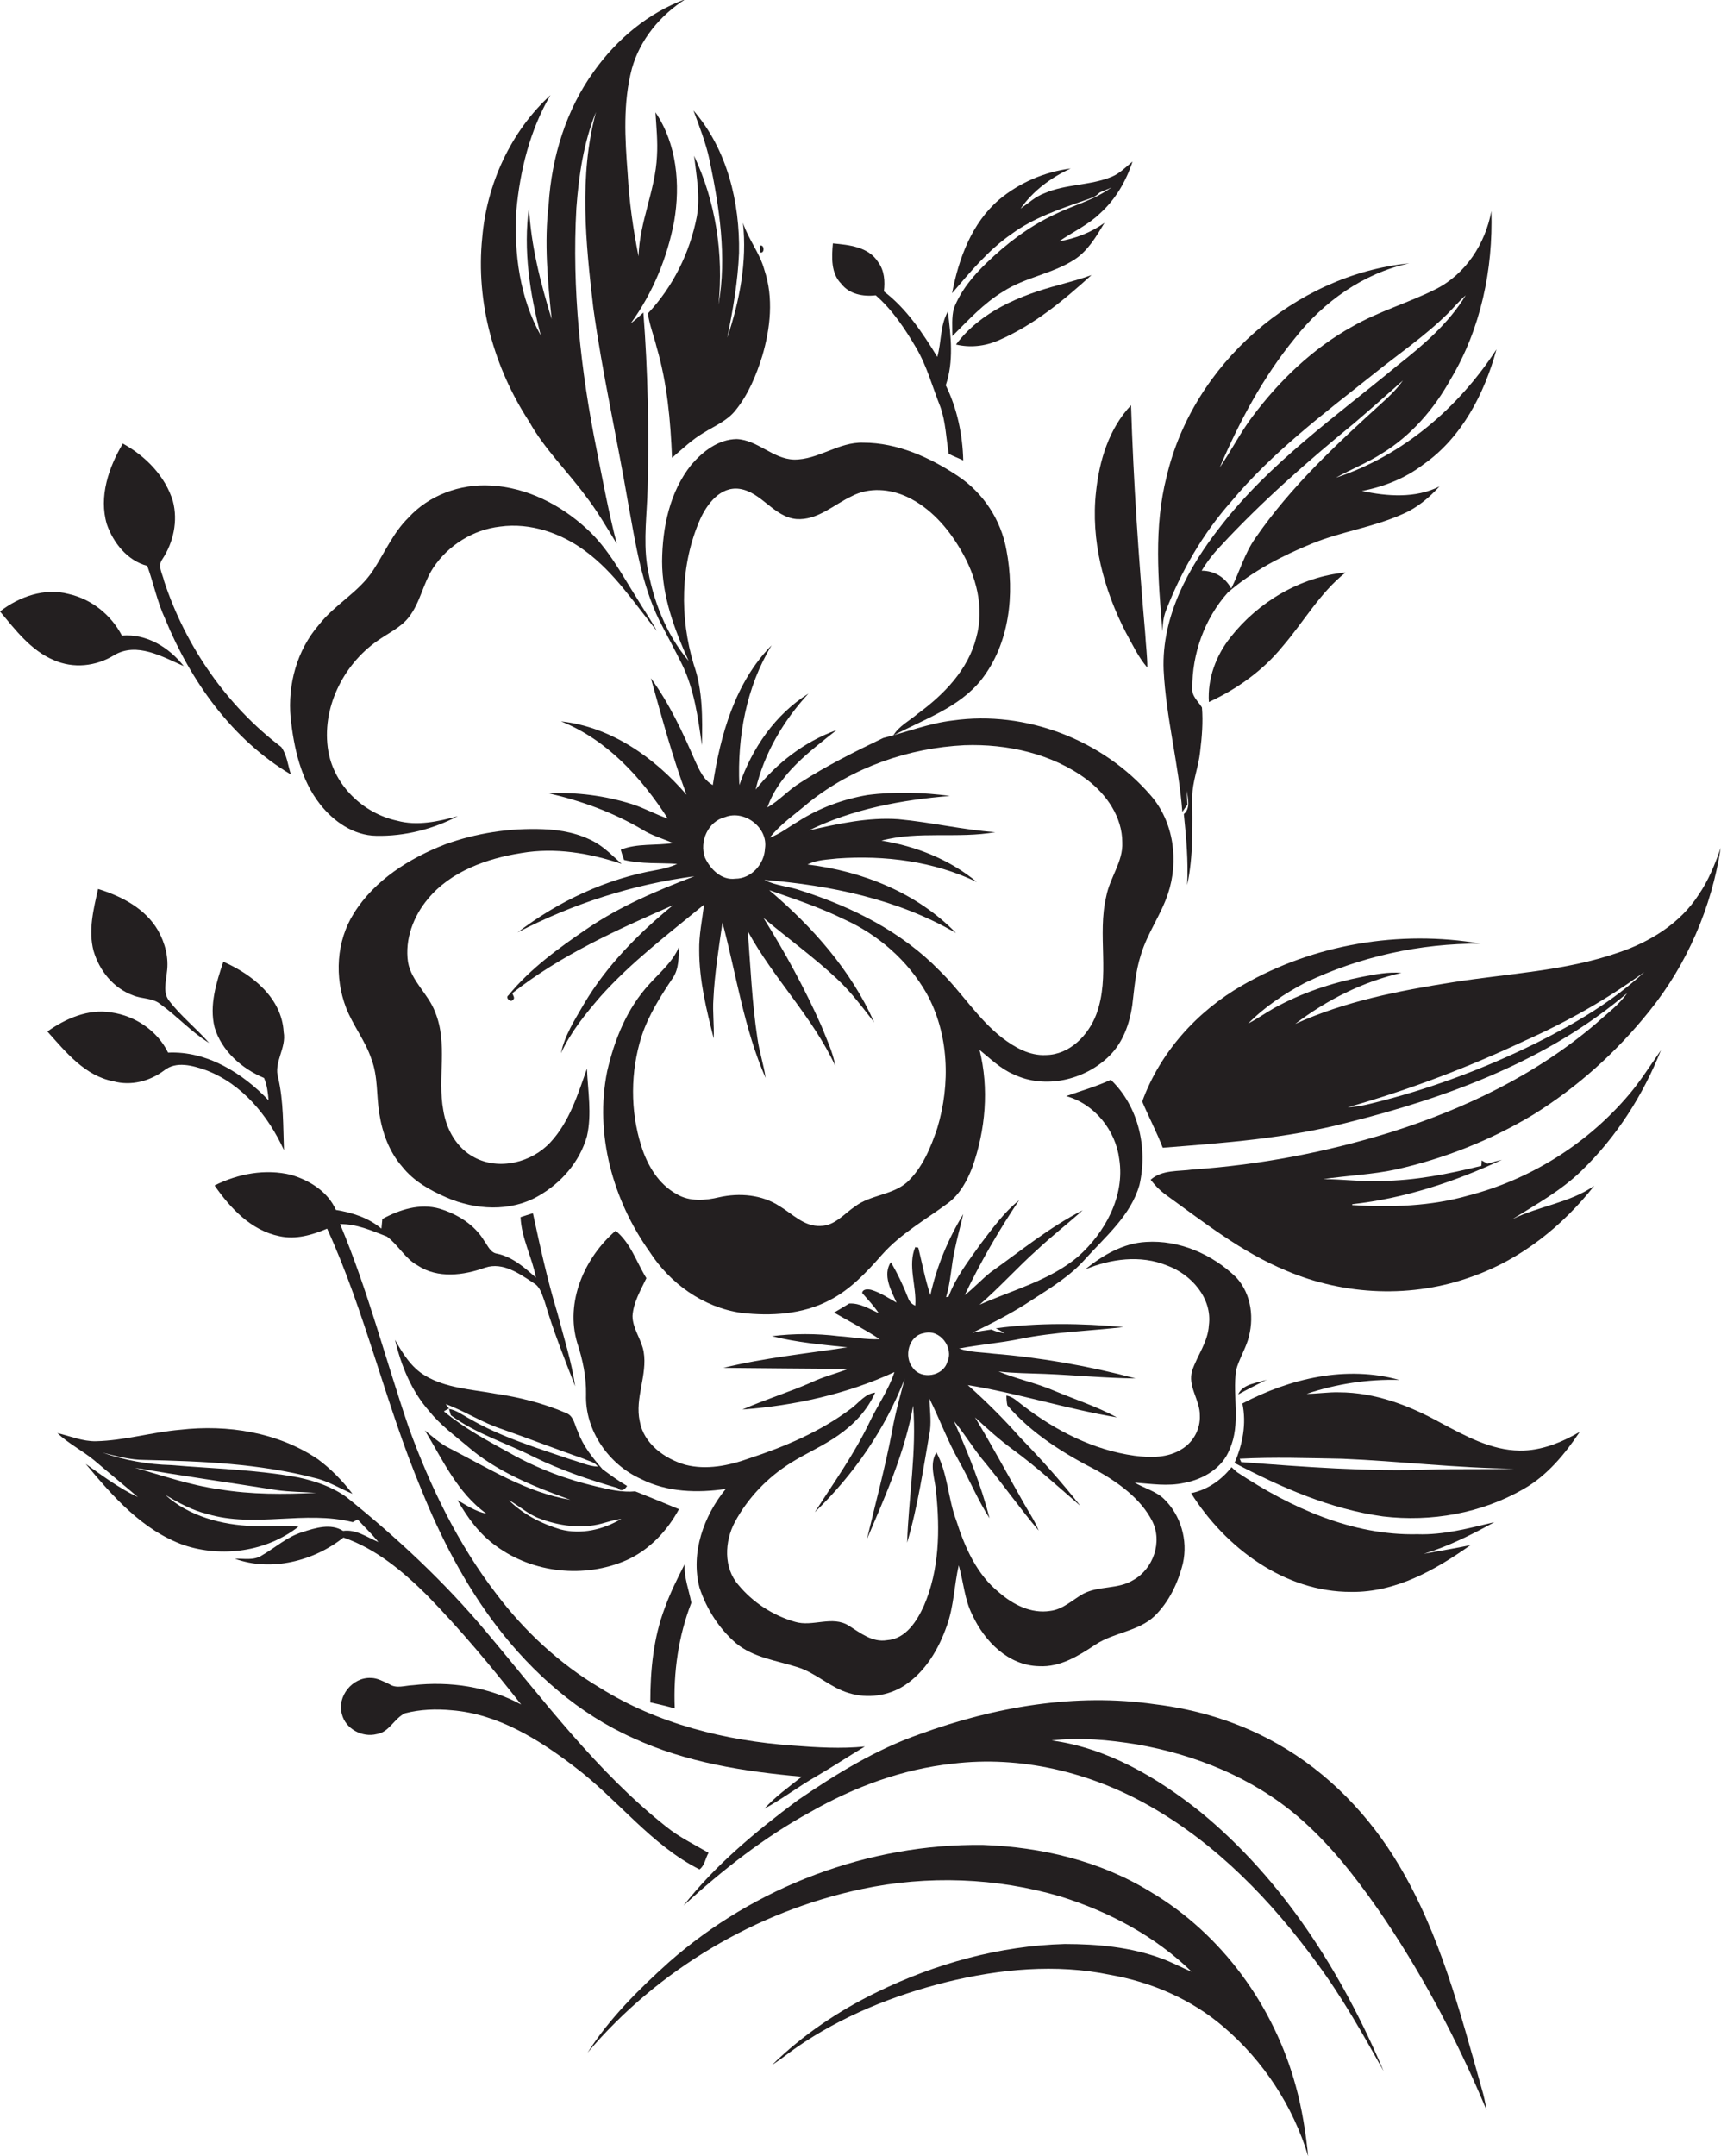
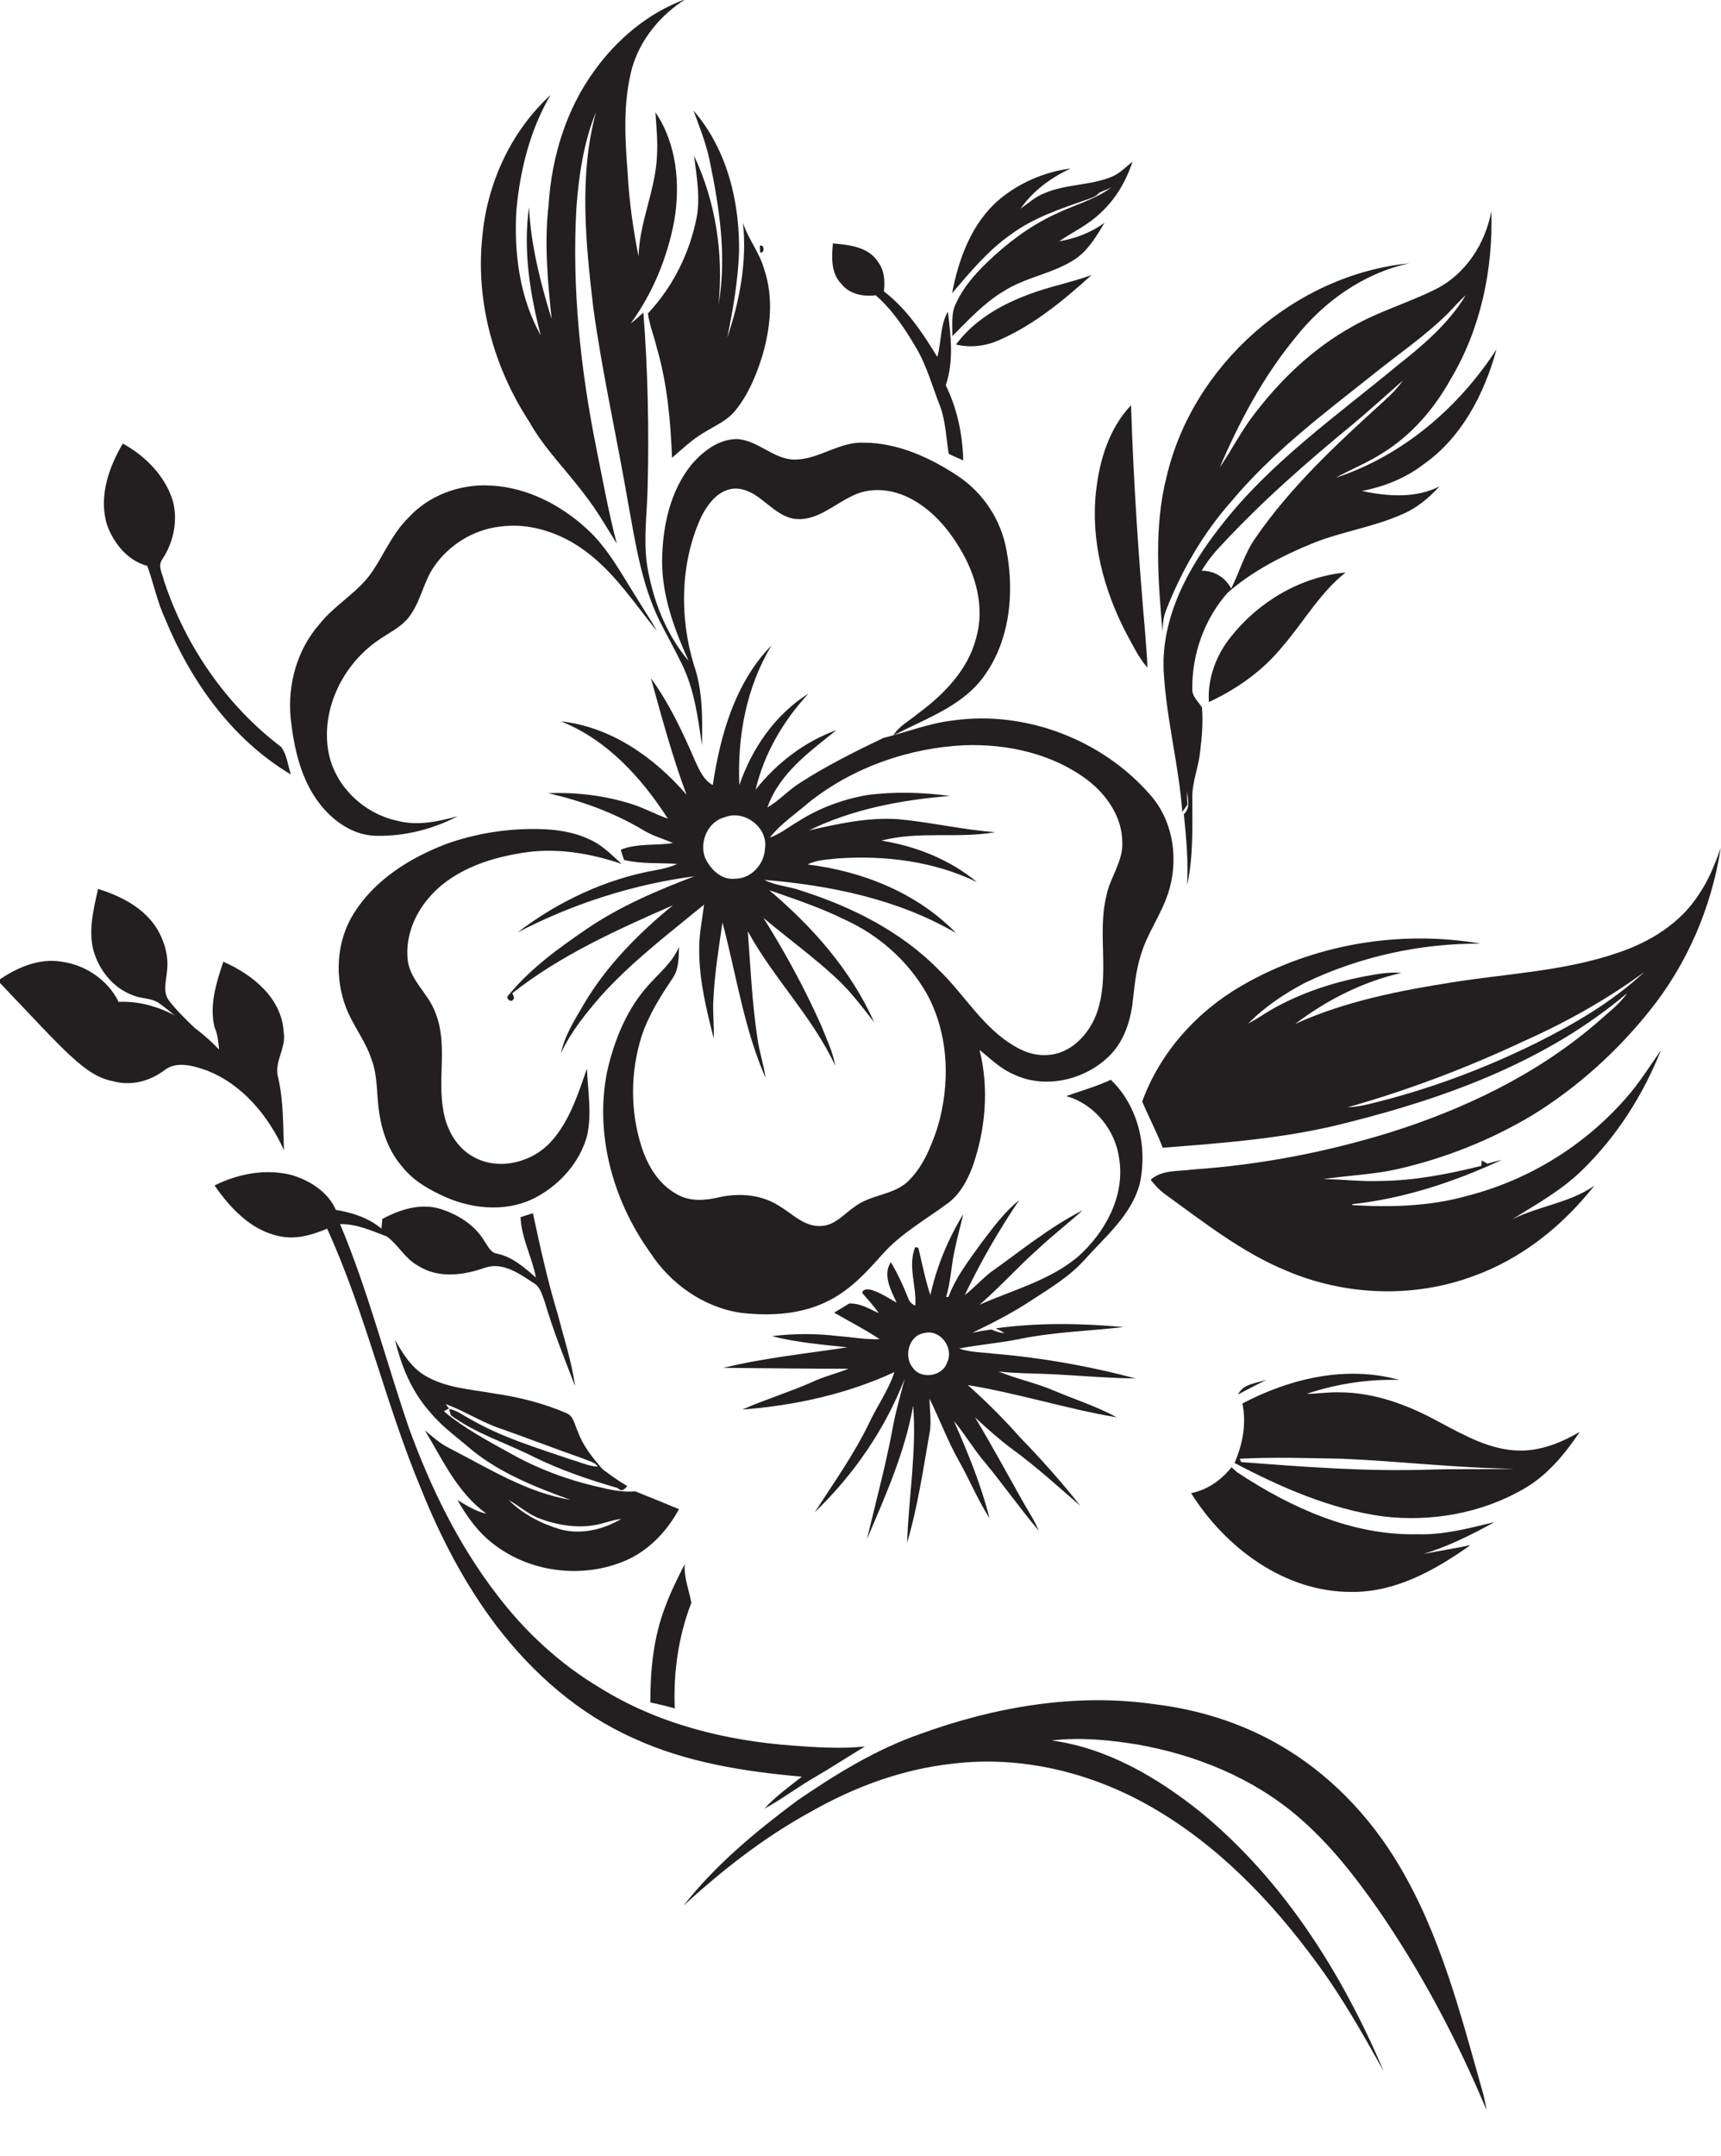
<svg xmlns="http://www.w3.org/2000/svg" version="1.1" id="Layer_1" x="0px" y="0px" viewBox="0 0 570.3 714.1" style="enable-background:new 0 0 570.3 714.1;" xml:space="preserve">
  <style type="text/css">
	.st0{fill:#231F20;}
</style>
  <g>
    <path class="st0" d="M193.8,163.9c4,5.1,7.2,10.7,10.6,16.2c-2.7-10.3-4.6-20.8-6.7-31.2c-5.3-26.3-8.2-53.2-6.7-80   c0.8-10.8,2.4-21.7,6.5-31.8c-5.7,21.1-3.4,43.3-0.9,64.8c3,21.8,7.9,43.3,11.6,65c2.4,13.1,4.4,26.5,10.3,38.6   c2.5,4.9,5.1,9.6,7.5,14.5c4.1,8.4,5.3,17.7,6.6,26.8c0.2-9,0.3-18.2-2.7-26.7c-4.7-15.6-4.5-33.1,2.1-48.1   c2.3-5.1,6.7-11,13.1-10.1c7.3,1.1,11.3,9.3,18.8,10c7,0.5,12.4-4.8,18.4-7.6c5.7-3,12.7-2.4,18.4,0.3c7.6,3.6,13.4,10.2,17.6,17.4   c5.2,8.7,8,19.2,5.2,29.2c-2.7,10.6-10.7,18.8-19.3,25.1c-2.8,2.4-6.3,4.1-8.2,7.3c10.1-5.4,21.8-9.2,29.2-18.5   c9.4-12,11.1-28.4,8.3-43c-1.8-9.9-7.6-18.8-16-24.4c-9.3-6.2-20.1-11.1-31.4-11.1c-8.2-0.3-14.9,5.7-23,5.6c-7-0.2-12-6.5-19-6.8   c-6.1,0.1-11.2,4.1-15,8.5c-7.2,9-9.6,20.8-9.7,32c0,11.6,4.1,22.6,8.8,33c-7.6-9-11.9-20.3-13.8-31.9c-1.2-8.4,0-16.8,0.2-25.2   c0.5-19.4,0.1-38.9-1.4-58.3c-1.4,1.3-2.7,2.5-4.2,3.6c7.3-10,12.1-21.7,14.4-33.8c2.1-12.2,0.9-25.6-6.2-36.1   c0.3,4.8,0.8,9.7,0.5,14.5c-0.5,11.3-5.8,21.8-6.1,33.2c-1.8-9-3.1-18.2-3.6-27.4c-0.9-11.6-1.6-23.4,1.4-34.8   c2.7-9.6,9.4-17.7,17.8-23c-12.3,4.5-22.7,13.2-30.3,23.8c-9.3,12.8-14.1,28.5-15.1,44.3c-1.5,12.6-0.3,25.3,1,37.9   c-3.7-12.1-6.9-24.5-7.5-37.1c-2,14.2,0.3,28.7,3.9,42.5c-7-12.5-8.9-27.2-8.1-41.3c1.2-13.3,4.5-26.7,11.3-38.3   c-13.2,12.1-21.1,29.5-22.6,47.2c-2.2,21.4,3.9,43.1,15.6,61C180.3,148.5,187.7,155.7,193.8,163.9z" />
    <path class="st0" d="M238.1,100.9c1.7-16.8-0.9-34-8.1-49.3c0.8,6.7,2.1,13.5,0.9,20.2c-2.3,11.9-7.9,23.2-16.2,32   c0.5,3.8,2,7.4,2.9,11.2c3.5,11.9,4.6,24.3,5.1,36.6c3.4-2.9,6.6-6,10.5-8.3c3.7-2.3,7.9-4,10.6-7.5c4.2-5.2,6.8-11.5,8.8-17.9   c2.7-9.2,3.8-19.3,0.7-28.5c-1.5-5.6-5.3-10.1-7.1-15.6c1.4,12.8-1.1,25.9-5.2,38c1.9-9.2,3.5-18.6,3.9-28   c0.3-16.8-3.9-34.3-15.1-47.2c2,5.4,4.1,10.7,5.3,16.3C238.4,68.7,240.9,85,238.1,100.9z" />
    <path class="st0" d="M327,87c-4.5,4.3-8.6,9.2-10.9,15.1c-0.8,3-0.5,6.2-0.5,9.2c5.3-5.3,10.4-10.9,16.9-14.8   c7.3-4.7,16.2-5.8,23.5-10.5c4.5-2.9,7.3-7.7,10-12.2c-4.4,3.2-9.6,5.2-15,6.1c4.5-3.1,9.6-5.4,13.6-9.3   c5.1-4.6,8.6-10.7,10.7-17.1c-2.2,1.8-4.2,3.9-6.8,5c-7.2,3-15.3,2.4-22.4,5.5c-3,1.1-5.3,3.3-7.9,5.1c4.1-5.9,10.1-10.3,16.6-13.3   c-8.6,1.1-17,4.7-23.7,10.3c-9.1,7.8-13.4,19.5-15.6,31c6-7,12-14.3,19.7-19.6c7.2-5.3,15.8-8.2,24.1-11.1c1.6-0.6,3.5-1,4.7-2.3   l0.5-0.4c0.4-0.2,1.3-0.5,1.7-0.7c0.6-0.2,1.7-0.7,2.2-1c-5.8,4.3-12.9,6-19.3,9.2C340.9,75.1,333.5,80.7,327,87z" />
    <path class="st0" d="M386.3,202.4c5.1-13.2,12.3-25.7,21.7-36.3c13.5-16.2,30.5-29,46.9-42c8.3-6.7,17.2-12.7,24.8-20.2   c2-2,3.8-4.2,6-6.1c-5.7,9.4-14.2,16.6-22.7,23.3c-20.3,16.8-42.3,32.2-58.6,53.3c-10.6,13.5-19.5,29.8-18.8,47.5   c0.8,15.8,5,31.2,6.2,47c0.5-0.8,1.1-1.6,1.7-2.4c-0.1-1.5-0.2-3.1-0.2-4.6c0.3,2.5,1.3,5.8-1,7.7c0.8,7.8,1.5,15.6,1.1,23.5   c2.1-9.6,1.7-19.5,1.7-29.2c0-5.1,2.1-9.9,2.6-15c0.6-4.8,1-9.8,0.6-14.6c-1.2-2-3.4-3.7-3.2-6.3c-0.1-11.5,4.1-23.2,11.8-31.8   c8.2-7.1,17.9-12.1,27.9-16.2c9.8-4,20.4-5.4,30.1-9.8c4.7-2,8.7-5.4,12.1-9.1c-7.9,4-17.3,3.3-25.7,1.5c7.3-1.4,14.4-4.2,20.4-8.8   c12.7-8.9,20.2-23.4,24.2-38.1c-12.6,19.4-31.1,35.2-53.2,42.5c5-2.8,10.4-4.9,15.2-8c9.7-5.9,17.3-14.7,22.8-24.6   c10-16.7,14.1-36.4,13.5-55.7c-2,10.8-8.5,20.9-18.5,25.9c-9,4.5-18.8,7.3-27.5,12.3C435,115.4,424,126,415,138   c-4,5.3-7,11.3-10.8,16.8c6.5-15.2,14.4-30,24.9-42.8c9.5-12.1,22.7-21.5,37.9-24.8c-37.9,3.8-71.7,33.5-80.4,70.6   c-4.3,16.8-2.8,34.3-1.4,51.3C385.3,206.8,385.5,204.5,386.3,202.4z M458.1,133.3c-15.2,13.8-30.4,27.9-42.1,44.9   c-3.6,5.1-5.2,11.1-8,16.7c-2-3.7-5.6-5.9-9.8-5.9c1.8-3,3.9-5.7,6.3-8.2c13.6-14.7,28.8-28,44.3-40.7c5.4-4.6,10.8-9.4,16.1-14.1   C463,128.7,460.6,131.1,458.1,133.3z" />
    <path class="st0" d="M290.2,97.8c5.6,4.9,9.7,11.1,13.4,17.4c3.6,6.1,5.4,13,8,19.5c1.8,5,1.9,10.4,2.8,15.6   c1.5,0.8,3.2,1.4,4.8,2.2c-0.2-8.5-2-17.2-5.8-24.9c2.7-7.9,1.7-16.3,0.7-24.4c-2.6,4.5-2.1,10.1-3.5,15c-4.9-8-10.2-16-17.7-21.7   c0.4-3.3,0.2-6.9-1.9-9.7c-3.2-5.1-9.7-5.7-15-6.2c-0.4,4.6-0.7,9.9,2.8,13.4C281.4,97.4,286,98.3,290.2,97.8z" />
    <path class="st0" d="M316.8,114.1c4.6,1.1,9.5,0.6,13.9-1.3c11.7-5,21.6-13.2,31-21.7c-3.6,1.3-7.3,2.3-10.9,3.3   C338,97.8,324.9,103.2,316.8,114.1z" />
    <path class="st0" d="M363.2,162.8c-1.8,16.1,2.5,32.4,9.9,46.7c2.2,4,4.1,8.1,7.1,11.6c0-3.8-0.5-7.5-0.7-11.2   c-2.2-25.2-3.9-50.4-4.7-75.7C367.5,141.9,364.3,152.5,363.2,162.8z" />
    <path class="st0" d="M48.8,187.4c2.1,5.8,3.3,11.9,5.9,17.5c8.5,20.7,22.2,40,41.7,51.6c-1-3-1.3-6.5-3.2-9.1   c-18.1-13.7-31.7-33.4-38.8-54.9c-0.5-2.4-2.3-5-0.6-7.3c3.7-5.6,5.2-12.7,3.5-19.2c-2.5-8.3-9.1-15-16.6-19.1   c-4.7,7.9-8,17.6-5.3,26.7C37.5,179.7,42.2,185.7,48.8,187.4z" />
    <path class="st0" d="M106.1,266.4c4.5,5.7,11.1,10.3,18.6,10.4c9.4,0.2,18.8-2.2,27-6.5c-6.5,1.8-13.5,3.3-20.1,1.5   c-11.2-2.4-20.8-11.6-22.8-23c-2.4-14,4.8-28.6,16.3-36.6c3.5-2.5,7.6-4.3,10.3-7.7c3.9-4.9,4.8-11.4,8.2-16.5   c4.9-7.4,13.2-12.6,22.1-13.6c10.1-1.4,20.4,2.2,28.4,8.2c9.6,7.1,16.2,17.3,23.6,26.4c-2-3.7-4.4-7.1-6.6-10.8   c-5.1-8-9.6-16.7-16.7-23.1c-8.7-8-19.9-13.7-31.8-14.3c-10.1-0.6-20.5,3.2-27.3,10.7c-5,4.9-7.8,11.5-11.6,17.3   c-4.7,7.3-12.7,11.3-18,18.1c-7.3,8.4-10.4,19.8-9.4,30.8C97.4,247.8,99.7,258.3,106.1,266.4z" />
    <path class="st0" d="M407.8,211c-4.8,6-7.7,13.7-7.2,21.5c9.3-4.3,17.9-10.4,24.4-18.4c7-8.1,12.4-17.8,20.9-24.5   C431,191,417,199.3,407.8,211z" />
-     <path class="st0" d="M37.8,217c7.5-4.5,16,0.5,23.1,3.6c-4.9-6.2-12.3-10.8-20.5-10.1c-3.6-6.9-10.1-12.1-17.7-13.8   c-7.9-2.1-16.4,0.9-22.7,5.8c5.1,6.1,10.2,12.9,17.8,16.1C24.3,221.5,31.8,220.7,37.8,217z" />
    <path class="st0" d="M315.8,238.6c-7.9,0.9-15.4,3.9-23.1,5.8c-9.4,4.5-18.8,9.2-27.5,14.8c-3.9,2.4-6.9,5.9-10.9,8.2   c3.9-11.2,14-18.5,22.9-25.6c-10.6,3.8-19.8,10.9-26.8,19.7c2.8-12,9.2-22.8,17.5-31.8c-11,6.9-18.7,18.1-22.9,30.3   c-0.7-16,2.3-32.5,10.7-46.3c-12.1,12.3-17,29.7-19.5,46.3c-3.1-1.7-4.5-5.1-5.9-8.1c-4.1-9.5-8.5-18.9-14.6-27.3   c3.6,13,7.1,26,11.8,38.6c-10.6-12.3-25-22.5-41.6-24.3c15.3,6.1,26.7,18.7,35.4,32.2c-4.1-1.4-7.8-3.5-11.9-4.8   c-8.9-2.8-18.3-4-27.7-3.6c10.9,2.5,21.4,6.3,31.1,12c3.1,2,6.8,3,10.2,4.5c-5.7,0.9-11.8,0-17.3,2.2c0.3,1.1,0.7,2.3,1.1,3.4   c5.8,1.4,11.7,0.9,17.6,1.3c-2.1,1-4.4,1.6-6.7,2c-16.8,2.9-32.7,10.4-46.2,20.7c18.3-9.5,38.2-15.9,58.6-18.6   c-12.3,4.7-24.6,9.9-35.6,17.4c-9.4,6.4-18.8,13.2-26,22c-1.2,0.8,0.7,2.6,1.5,1.5c0.8-0.6-0.1-1.5-0.2-2.2   c16-12.6,34.7-21,53.2-29.1c-11.4,9.3-22,20-29.5,32.7c-3,5.2-6.4,10.4-7.6,16.3c3.2-7,8.1-13,13.1-18.8   c10.2-11.4,22.5-20.7,34.3-30.4c-0.6,5-1.7,10-1.6,15.2c0,9.9,2.4,19.6,4.8,29.1c0.2-4.4-0.4-8.7-0.1-13c0.4-8.5,1.8-17,3-25.4   c4.6,17.2,7.1,35.1,14.3,51.5c-0.6-4.4-2.1-8.7-2.7-13.1c-1.8-11.8-2.3-23.7-3.2-35.5c8.5,15.6,21.5,28.4,29,44.6   c-0.8-4.6-2.9-8.9-4.6-13.2c-5.5-12.4-12-24.3-19.2-35.8c8.1,6.8,16.7,13,24.4,20.2c4.6,4.3,8.4,9.4,12.3,14.4   c-7.7-17.3-20.5-31.7-34.8-43.8c8.3,2.9,16.8,5.7,24.7,9.6c11.4,5.1,21.2,13.7,27.4,24.5c7.5,13.5,8,30.1,3.6,44.7   c-2.2,6.5-4.9,13.2-10.1,18c-4.9,4.2-12,4.1-17.1,7.9c-3.6,2.4-6.8,6.5-11.5,6.5c-5.4,0.3-9.3-4-13.5-6.5c-5.9-3.9-13.4-4.5-20.1-3   c-4.6,1.1-9.8,1.5-14-1c-6.1-3.3-9.8-9.6-11.8-16c-3.7-11.7-3.6-24.6,0.1-36.3c2.3-7,6.3-13.3,10.4-19.4c2-3,1.9-6.8,2-10.2   c-2.1,5-6.3,8.4-9.8,12.3c-7.4,8-11.6,18.4-14,28.9c-4.2,20.8,1.9,42.7,14.1,59.8C222,425,233,433,245.7,434.8   c9.8,1.1,20.2,0.5,29-4.1c7-3.5,12.5-9.4,17.6-15.2c6.2-7,14.5-11.6,21.9-17.1c3.9-2.9,6.3-7.4,8-11.8c4.4-12.4,5.6-26.1,2.4-38.9   c3.6,2.9,7,6.3,11.3,8.1c10.4,5,23.6,1.9,31.7-6.1c4.5-4.4,6.7-10.6,7.6-16.7c0.7-5.7,1.1-11.4,2.9-16.9c2.1-7,6.6-13.1,8.9-20   c3.7-10.9,2-23.9-5.7-32.7C365.4,245,339.9,235.2,315.8,238.6z M243.7,291c-4.6,0.6-8.3-3.1-10.1-7c-1.9-5.3,1-12,6.7-13.4   c6.4-2.5,14.3,3.5,13.2,10.4C253.3,286.1,249,291,243.7,291z M366.6,296.8c-3.1,12.9,1.4,26.5-3.3,39.1   c-2.6,6.9-8.8,13.4-16.7,13.5c-5.4,0.3-10.3-2.5-14.5-5.7c-8.1-6.3-13.5-15.2-20.8-22.3c-12.5-12.8-28.8-21-45.7-26.4   c-4-1.5-8.5-1.6-12.3-3.6c21.9,1.8,44.3,6.4,63.5,17.6c-12.9-13.3-31-20.5-49.2-22.7c3.1-1.6,6.6-1.6,9.9-2   c15.7-1.1,31.9,0.9,46.2,7.8c-8.9-7.4-20.2-11.9-31.6-13.7c12.3-3.3,25.3-0.6,37.7-2.8c-10.8-0.8-21.3-3.3-32.1-4.3   c-10-0.7-19.9,1.5-29.6,3.7c14.5-7.1,30.7-10.1,46.7-11.4c-9-1.2-18.3-1.5-27.4-0.3c-8.1,1.4-16,4.3-23,8.8   c-3.1,1.8-5.9,4.1-9.3,5.3c3.6-4.6,8.6-7.9,13-11.7c14.6-11.6,33-18,51.5-18.9c14.2-0.5,29.1,2.8,40.6,11.4   c6.5,4.9,11.7,12.4,11.7,20.8C372.2,285.3,367.8,290.6,366.6,296.8z" />
    <path class="st0" d="M172.8,282.5c11.2-1.9,22.5,0,33.2,3.6c-2.7-2.4-5.3-5.1-8.5-7c-5.4-3.1-11.6-4.3-17.7-4.5   c-10.9-0.4-22,1.3-32.2,5c-11.9,4.6-23.4,11.8-30.3,22.8c-5.9,9.3-6.5,21.3-2.6,31.4c2.3,5.9,6.4,10.9,8.4,17   c2.2,5.8,1.6,12,2.6,18c1,6.4,3.3,12.7,7.6,17.6c3.8,4.8,9.2,7.8,14.7,10.2c9.5,4.1,21,4.8,30.2-0.4c7.7-4.3,13.9-11.4,16.3-19.9   c1.7-7.4,0.3-14.9,0-22.4c-3,8.5-5.8,17.6-12.1,24.4c-6.2,6.7-17,9.4-25.2,5c-5.8-3-9.3-9.2-10.3-15.6c-2-10.8,1.6-22.1-2.7-32.5   c-2.2-6-7.9-10.2-9-16.6c-1.1-7.5,1.8-15.2,6.6-20.9C149.3,288.6,161.3,284.3,172.8,282.5z" />
    <path class="st0" d="M550.4,347.8c-3.8,5.4-7.3,11.1-11.8,16.1c-13.6,15.5-31.9,26.8-51.9,32c-12.5,3.6-25.7,4-38.6,3.2   c0-0.1,0-0.3,0-0.3c17.3-1.9,33.9-7.4,49.6-14.7c-1.6,0.4-3.2,0.8-4.8,1.3c-0.6-0.4-1.3-0.7-1.9-1.1c0,0.5-0.1,1.4-0.1,1.8   c-10.9,2.7-22,4.9-33.3,5c-6.4,0.3-12.8-0.6-19.1-0.6c8-1.2,16.2-1.5,24.1-3.2c16-3.6,31.4-9.7,45.4-18.1   c14.7-9.1,27.8-20.9,38.6-34.4c12.5-15.5,20.6-34.4,23.6-54c-1.9,5.4-4,10.7-7.3,15.5c-6.1,9.5-16.2,15.7-26.7,19.2   c-17.6,6.1-36.5,6.9-54.8,9.8c-17.8,2.8-35.7,6.3-52.2,13.8c10.4-7.9,22.4-14,35.2-16.9c-4.4-0.4-8.7,0.5-13,1.3   c-10.1,2-20,5.3-29.1,10.3c-3,1.7-5.7,3.6-8.7,5.2c5.4-5.5,12-9.9,18.8-13.5c18.1-8.7,38.2-13.1,58.2-13   c-26.8-4.6-55.3,0.2-78.9,13.8c-15,8.6-27.3,22.2-33.2,38.5c2.2,5.2,4.8,10.1,6.8,15.3c20.5-1.6,41.1-3.1,61.1-8.3   c33.2-8.3,66.4-20.5,92.8-42.9c-2.7,3.9-6.6,6.7-10,9.8c-19.9,17.1-43.9,28.6-68.8,36.4c-21.1,6.5-43,10.7-65.1,12.2   c-4.7,0.7-10.2,0-14,3.4c1.3,1.7,2.8,3.3,4.5,4.6c12.9,9.3,25.6,19.4,40.4,25.5c19.4,8.3,42,9.2,61.8,1.9   c16.1-5.7,29.8-16.7,40.3-30c-8.2,5.7-18.4,6.7-27.2,11.1c7.9-4.9,16.2-9.5,22.9-16C535.8,376.4,544.5,362.6,550.4,347.8z    M509.1,345.4c-17.6,8.7-36.2,15.6-55.3,20.2c-2.4,0.6-4.8,1-7.2,1.1c20.2-5.7,39.9-13.2,58.8-22.1c13.9-6.2,27.2-13.7,39.5-22.7   C534.4,331.7,521.9,339,509.1,345.4z" />
    <path class="st0" d="M52.4,308.2c-4.2-7.3-12.1-11.4-19.9-13.8c-1.5,6.7-3.3,13.7-1.5,20.5c1.9,6.5,6.5,12.3,13,14.7   c3,1.3,6.6,0.8,9.2,3c5.6,4,10.2,9.2,16.1,12.8c-4.2-4.8-9.3-8.8-13.2-13.9c-2.2-2.7-1.1-6.3-0.8-9.5   C56,317.2,54.7,312.3,52.4,308.2z" />
-     <path class="st0" d="M37.6,358.1c5.8,1.6,12,0,16.8-3.6c4-3.2,9.5-1.6,13.8-0.1c12,4.5,20.7,15.1,25.9,26.5c-0.3-8-0.1-16-1.9-23.9   c-1.6-5.2,2.8-9.9,1.8-15.2c-0.6-11.3-10.4-19.1-20-23.3c-2.3,6.9-4.7,14.4-2.9,21.7c2.3,7.8,9,13.7,16.4,16.8   c1,2.3,1.3,4.9,1.5,7.4c-8.6-9-20.4-16.4-33.3-15.8c-3.5-7.2-10.9-12.2-18.8-13.3c-7.6-1.3-15.1,2-21.2,6.3   C21.8,348.4,28.1,356.3,37.6,358.1z" />
+     <path class="st0" d="M37.6,358.1c5.8,1.6,12,0,16.8-3.6c4-3.2,9.5-1.6,13.8-0.1c12,4.5,20.7,15.1,25.9,26.5c-0.3-8-0.1-16-1.9-23.9   c-1.6-5.2,2.8-9.9,1.8-15.2c-0.6-11.3-10.4-19.1-20-23.3c-2.3,6.9-4.7,14.4-2.9,21.7c1,2.3,1.3,4.9,1.5,7.4c-8.6-9-20.4-16.4-33.3-15.8c-3.5-7.2-10.9-12.2-18.8-13.3c-7.6-1.3-15.1,2-21.2,6.3   C21.8,348.4,28.1,356.3,37.6,358.1z" />
    <path class="st0" d="M353.3,363c9.4,2.6,16.4,11.3,17.6,20.9c1.9,12.3-4.7,24.3-13.7,32.3c-9.4,7.9-21.6,11-32.6,15.9   c6.7-5.8,12.6-12.4,19.2-18.3c4.8-4.5,10.1-8.6,15-13c-11,5.6-20.6,13.5-30.6,20.6c-3,2.4-5.5,5.2-8.5,7.5   c5.2-10.9,11.2-21.3,18-31.4c-5,4-8.8,9.3-12.7,14.4c-4,5.6-8.3,11.1-10.7,17.6c-0.2,0-0.6,0-0.8,0.1c1.6-5.2,1.7-10.6,2.9-15.8   c0.8-3.9,1.9-7.8,2.8-11.7c-5,8.2-8.8,17.3-10.9,26.8c-1.7-5.1-2.7-10.4-4-15.7c-0.3,0-0.8-0.1-1-0.2c-2.6,6.2,0.5,12.9,0,19.4   c-1.2-0.5-2-1.4-2.4-2.6c-1.6-4.1-3.5-8.1-5.7-11.8c-2.8,4.3,0.1,9.4,1.9,13.4c-2.7-1.5-5.3-3.3-8.3-4.2c-1.1-0.3-2.9-0.4-3.1,1   c1.9,2.2,3.9,4.3,5.5,6.7c-3.1-1.4-6.2-3.4-9.8-3.2c-1.6,1-3.3,2-5,3c5,2.9,10.3,5.6,15.1,8.8c-4.6,0.2-9.1-0.7-13.6-1   c-7.3-0.9-14.8-0.9-22.1,0c8.2,2.1,16.6,2.8,25,3.7c-13.7,2.1-27.6,3.5-41.1,6.8c13.8,0.1,27.6,0.3,41.5,0.3   c-4.1,1.6-8.3,2.6-12.3,4.5c-7.5,3.3-15.4,5.7-22.9,9c17.3-1.3,34.6-5.1,50.4-12.4c-2,6.1-5.8,11.3-8.5,17.1   c-5,10.3-11.7,19.7-17.9,29.3c12.9-12.4,23.3-27.5,29.8-44.2c-1.5,5.8-3.2,11.6-4.2,17.5c-2.3,12-5.5,23.8-8.3,35.6   c6.1-14.3,12.6-28.8,15.3-44.2c1.2,15.2-1.5,30.3-2,45.4c3.6-12.2,5.4-24.8,7.6-37.3c0.4-3.5-0.1-6.9-0.2-10.4   c3.4,6.8,6,14,9.8,20.7c3.5,6.2,6.2,12.8,10.1,18.9c-2.8-11.1-7.2-21.8-11.8-32.2c3.8,4.5,6.7,9.6,10.6,14.1   c6,7.3,11.4,15,17.5,22.2c-1.4-3.5-3.6-6.6-5.4-9.9c-5.2-9.2-10.2-18.5-15.7-27.6c4,3.7,8.1,7.4,12.6,10.7   c7.8,5.7,15,12.3,22.3,18.6c-6.3-8-13-15.5-20-22.7c-5.4-6.1-11.2-11.9-17.3-17.3c16.6,2.7,32.8,7.9,49.4,10.7   c-6.6-3.6-13.8-5.9-20.7-8.8c-6-2.6-12.5-3.9-18.5-6.4c5.1,0.6,10.2,0.6,15.3,0.8c10,0.4,20,1.4,30.1,1.5   c-15.4-4.1-31.2-6.9-47.1-8.2c-3.8-0.5-7.7-0.4-11.4-1.7c6.7-1.3,13.5-1.8,20.3-3.2c11.3-2.3,22.8-2.6,34.2-3.9   c-14.1-1.3-28.3-1.5-42.3,0.4c1,0.5,1.9,1,2.9,1.6c-1.6-0.1-3-0.6-4.4-1.2c-2.1,0.3-4.2,0.6-6.3,1.1c6.8-3.3,13.5-6.7,19.8-10.9   c6.2-4,12.6-7.9,17.5-13.4c6.8-7.6,15.2-14.5,18.1-24.7c2.8-12.2-0.3-26-9.5-34.8C363.1,359.9,358.1,361.3,353.3,363z M313.9,451.1   c-1.4,4.7-8.6,5.9-11.4,1.9c-3.1-3.7-1.4-10.7,3.7-11.5C311.4,440,316.2,446.3,313.9,451.1z" />
    <path class="st0" d="M253.3,599c5.9-3.2,11.2-7.3,17-10.6c5.5-3.2,10.8-6.7,16.3-10c-7.9,0.8-15.9,0.3-23.8-0.3   c-22.4-1.6-44.9-7.2-64.1-19.2c-13.3-7.9-24.9-18.7-34.2-31c-12.7-16.5-21.9-35.5-29-55c-7.7-22.5-13.6-45.6-22.8-67.5   c5.5-0.1,10.5,2.2,15.5,4.1c3.8,2.8,6,7.3,10.2,9.6c6.7,4.4,15.2,3.3,22.4,0.7c5.9-1.9,11.3,2,16,5.1c2.3,1.3,2.8,3.9,3.7,6.2   c2.8,9.5,6.5,18.8,10.1,28c-1.2-8.3-3.8-16.2-5.9-24.3c-3.3-10.8-5.7-21.9-8.1-33c-1.4,0.4-2.8,0.9-4.1,1.3c0.3,7,3.8,13.2,5.1,20   c-3.8-3.3-7.7-6.8-12.8-7.9c-2.3-0.3-3.1-2.6-4.3-4.2c-3.2-5.4-8.9-8.9-14.8-10.7c-6.5-1.9-13.3,0.3-19,3.4   c-0.1,0.8-0.2,2.4-0.3,3.2c-4.3-3.6-9.6-5.3-15.1-6.2c-2.6-6-8.7-9.8-14.8-11.6c-8.5-2.1-17.6-0.4-25.4,3.5   c5.2,7.5,12.1,14.9,21.5,16.8c5.4,1.2,10.9-0.4,15.8-2.5c12.7,27.8,19.3,57.9,31.1,86.1c6.5,16.2,14.6,31.8,25.2,45.7   c11.9,15.5,27.1,28.9,45.1,36.9c17.5,8.1,36.8,11.1,55.9,12.8C261.4,591.8,256.9,595,253.3,599z" />
-     <path class="st0" d="M379.8,411.3c-7.6,0.4-14.4,4.4-20.2,9.1c8.5-3.5,18.3-4.9,27.1-1.3c8,2.9,15.1,10.8,13.9,19.8   c-0.3,5.5-3.8,9.9-5.5,14.9c-1.7,5.3,2.6,9.8,2.5,15c0.2,4.4-2.1,8.7-5.8,11c-4.7,3.1-10.6,3-15.9,2.3   c-13.6-1.9-26.1-8.3-36.9-16.6c-1.7-1.2-3.3-3-5.5-3.3c0,1.1,0.1,2.1,0.3,3.2c8.1,9.4,18.7,16,29.7,21.6   c7.2,4.1,14.4,9.2,18.3,16.7c3.5,6.9,0.4,15.9-6.3,19.6c-5,3.1-11.3,1.8-16.5,4.5c-3.6,2-6.7,5.2-11,5.7c-6.3,1-12.3-2.1-16.9-6.1   c-7.4-5.9-11.4-15-14.2-23.8c-2.8-7.4-2.8-15.6-6.6-22.6c-2.5,4-0.4,8.8-0.1,13.1c1.3,12.5,1.1,25.8-4,37.6   c-2.3,5.1-6,11.1-12.3,11.5c-4.8,0.8-8.8-2.4-12.6-4.8c-5.5-3.5-12,0.5-17.9-1.3c-7.3-2.1-13.9-6.4-18.7-12.2   c-5-5.7-4.6-14.4-1.2-20.8c4.3-8,10.8-14.8,18.5-19.6c5.1-3.2,10.7-5.6,15.7-9.1c5.2-3.6,9.7-8.3,12.3-14.2c-3.4,0.4-5.4,3.4-8,5.3   c-10.1,7.6-21.9,12.6-33.8,16.5c-6.7,2.4-14.1,3.9-21.1,2.1c-6.9-2-13.8-7-15.1-14.4c-1.7-7.7,2.6-15.3,1.3-23   c-0.7-4.1-3.7-7.7-3.7-11.9c0.3-4.5,2.7-8.5,4.6-12.5c-3.3-5.3-5.2-11.7-10.2-15.7c-10.3,8.9-16.8,23.6-12.7,37.2   c1.8,5.5,3,11.2,2.9,17c-0.4,11.9,7.5,23.2,18.2,28c8.7,4.4,18.7,4.7,28.1,3.3c-7.3,8.9-11.7,21.2-8.7,32.7   c2.3,7,6.5,13.6,12.1,18.4c5.8,4.8,13.4,5.7,20.3,7.9c6.2,1.9,10.9,6.8,17.1,8.6c6.1,1.9,13,1,18.4-2.5c7-4.6,11.4-12.1,14.1-19.9   c2.3-6.4,2.4-13.3,3.9-19.9c1.6,5.5,1.9,11.3,4.5,16.4c4,8.7,11.9,16.8,22.1,17c7.1,0.4,13.2-3.5,18.8-7.2c6.1-4,14.1-4.3,19.5-9.4   c4.8-4.7,7.8-11,9.4-17.5c1.7-7.6-0.7-15.9-6.3-21.3c-2.7-2.6-6.5-3.5-9.7-5.4c5.4,0.4,11,1.3,16.4,0.1c6.4-1.2,12.7-4.9,15.1-11.2   c3.7-8.3,0.9-17.4,2.1-26.1c0.9-3.4,2.8-6.5,3.9-9.9c2.2-7,1.3-15.2-3.8-20.8C401.7,415.3,390.7,410.6,379.8,411.3z" />
    <path class="st0" d="M147.7,465c6.3,2.3,12,6.1,18.4,8.2c9.1,3.2,18.1,6.7,27.3,9.9c1.6,0.8,3.7,1,4.7,2.6   c-3.1-0.1-5.8-1.5-8.8-2.3c-11.4-3.9-23.1-7.4-33.6-13.5c-2.3-1.2-4.4-2.9-6.9-3.3c0.1,0.5,0.5,1.6,0.6,2.1   c8.4,6.2,18.5,9.2,27.7,13.9c8.8,4.3,18.2,7.5,27.6,10.2c1.3,1.5,2.5,0.3,3.1-0.7c-2.8-1.6-5.5-3.6-8.1-5.5   c-3.3-3.8-6.5-7.7-8.2-12.5c-1.1-2.1-1.3-5.1-3.8-6.1c-7.6-3.3-15.7-5.3-23.9-6.5c-7.7-1.4-16-1.8-22.9-5.9   c-4.6-2.7-7.5-7.4-10-11.9c2,8.5,5.4,16.9,11.3,23.6c3.6,4.5,8.2,7.9,12.5,11.5c9.8,8.6,22.2,13.5,34.3,17.9   c-14.5-2.4-27.2-10.5-40.1-17.1c-3-1.5-5.5-3.7-8.1-5.9c5.9,9.8,10.8,20.7,20.4,27.6c-3.5-0.7-6.5-2.7-9.6-4.5   c3.3,5.8,7.3,11.3,12.8,15.2c12.2,9,29.3,10.8,43.2,4.7c7.6-3.4,13.5-9.7,17.4-16.9c-4.8-2-9.7-4-14.5-5.9   c-4.3,0.4-8.6-0.6-12.8-1.6c-10-2.3-19.7-6-28.6-11c-7.6-4.2-15.3-8.3-22-13.9c0.4-0.3,1.3-0.7,1.7-1   C148.5,466.2,148,465.4,147.7,465z M199.3,504.6c2.2-0.6,4.4-1.3,6.6-1.6c-6,3.6-13.3,5.3-20.2,3.5c-6.3-1.9-12.4-5-17.1-9.7   c3.5,1.9,6.4,4.7,10.2,6.1C185.2,505.3,192.5,506.4,199.3,504.6z" />
    <path class="st0" d="M477.4,471.2c-10.3-5.7-21.7-10.1-33.7-10.1c-3.6-0.1-7.1,0.5-10.7,0.5c9.9-3.3,20.3-4.9,30.7-4.6   c-17.6-4.9-36.2-0.5-52,7.8c1.4,6.7,0.1,13.5-2.6,19.7c15.4,8.1,31.8,15.3,49.2,17.7c15.9,1.9,32.6-1,46.6-9.1   c7.8-4.4,13.7-11.6,18.6-18.9c-6,3.5-12.8,6.3-19.9,6.2C494.1,480.3,485.5,475.5,477.4,471.2z M473.8,486.7   c-20.8,0.7-41.7-0.9-62.5-2.5c-0.1-0.3-0.4-0.9-0.5-1.1c11.3-0.6,22.7-0.2,34,0c19,0.8,37.9,3.1,57,3.3   C492.4,486.7,483.1,486.4,473.8,486.7z" />
    <path class="st0" d="M410.3,461.8c3.1-1.7,6.3-3.3,9.5-4.9C416.6,458.1,411.9,458.2,410.3,461.8z" />
-     <path class="st0" d="M234.8,613.6c-4.8-2.8-9.8-5.2-14.1-8.7c-23.1-18.3-40.7-42.1-59.6-64.5c-13.8-16.5-29.6-31.2-46.3-44.6   c-4.7-3.4-10.3-5.3-15.9-6.5c-13.9-2.6-28.1-2.9-42.2-4.1c-7.7-0.2-15.4-1.6-22.7-4.1c4.6,1.1,9.1,2.4,13.9,2.4   c18.9,0.4,38.1,1.2,56.5,6c4.4,1,8.3,3.5,12.4,5.2c-3.3-4.3-7.1-8.2-11.4-11.4c-13.3-9-30-11.6-45.7-9.8   c-9.4,0.8-18.5,3.6-27.9,3.8c-4.4,0.1-8.5-1.7-12.8-2.7c3.7,3.5,8.3,5.8,12.2,9c4.8,4.1,9.7,8.1,14.5,12.2   c-6.2-2.9-11.8-7.1-17.3-11c9,10.8,18.8,22,32.5,26.9c12.6,4.2,27.4,2.2,38-6.1c-5-0.6-10.1,0.1-15.1-0.2   c-10.3-0.4-21.1-3.2-29-10.3c4.4,2.6,8.9,5.1,13.9,6.3c15.7,4.7,32.3-1.3,48.2,2.7c0.4-0.2,1.2-0.7,1.6-0.9   c2.3,2.5,4.8,4.9,6.9,7.5c-3.8-1.6-7.4-4.3-11.7-3.7c-4.1-2.6-9.2-1-13.5,0.4c-5,1.5-8.9,5.1-13.4,7.7c-2.7,1.8-6,1-9,1.1   c12,4.4,26.2,0.8,36-7c10.8,3.7,19.7,11.2,27.7,19.1c11.1,11.4,21.4,23.7,31.2,36.2c-10.9-5.9-23.6-7.8-35.9-6.4   c-2.6,0.1-5.4,1.2-7.7-0.3c-2-0.9-4-2.1-6.2-2.1c-6.1-0.3-11.3,6.1-9.6,12c1.2,4.9,6.8,7.8,11.5,6.6c4.2-0.6,5.8-5.2,9.4-6.9   c5-1.3,10.3-1.5,15.5-1c15.3,1.2,28.9,9.7,40.8,18.8c14.2,10.7,25.2,25.8,41.3,33.9C233.5,617.9,233.8,615.3,234.8,613.6z    M72.6,493.2c-9.5-1.3-18.6-4.5-27.9-7.1c15.7,2.7,31.4,4.9,47.1,7.4c4.3,0.6,8.7,0.6,13,0.9C94.1,494.9,83.3,495,72.6,493.2z" />
    <path class="st0" d="M469.7,508.1c-21.6,0.5-42-8.8-59.7-20.5c-0.5-0.4-1.5-1.3-1.9-1.7c-3.4,4.3-8,7.5-13.4,8.6   c11.4,18.1,31,32.8,53.1,32.7c14.7,0.2,27.9-7.3,39.5-15.5c-5.1,1.1-10.3,1.9-15.5,2.9c8.2-2.5,16-6.4,23.4-10.5   C486.8,506.1,478.4,508.4,469.7,508.1z" />
    <path class="st0" d="M226.9,518c-2.4,4.7-4.8,9.5-6.6,14.5c-3.8,10-4.8,20.7-4.8,31.3c2.7,0.6,5.4,1.2,8.1,2   c-0.5-11.9,1.2-23.9,5.5-35C228.3,526.5,226.6,522.4,226.9,518z" />
    <path class="st0" d="M376.7,577.7c19.4,3.4,38.3,11,53.4,23.9c10.3,8.8,18.7,19.5,26.4,30.5c14.4,20.8,26.3,43.3,36.1,66.7   c-0.4-2.4-0.9-4.8-1.6-7.1c-7.1-25.2-13.8-51.1-27.3-73.8c-9.8-16.6-23.6-30.9-40.4-40.4c-12.5-7.1-26.5-11.4-40.7-13.1   c-26.2-3.8-53.1,0.9-77.8,9.9c-14.6,5.1-27.9,13.3-40.6,22c-13.7,10.2-27.1,21.3-37.7,34.8c12.9-11.8,26.8-22.7,42.2-31.1   c14.4-8.2,30.3-14.1,46.9-15.9c22.7-2.8,46,2.9,65.7,14.2c22.1,12.6,40.1,31.3,55,51.7c8.4,11.3,15.3,23.6,22.2,35.9   c-13.8-32.5-33.3-63.4-60.8-85.9c-14.3-11.4-30.8-21.1-49.2-23.6C357.9,575.3,367.4,576.2,376.7,577.7z" />
-     <path class="st0" d="M381.2,626.5c-16.6-10.2-36.1-14.8-55.4-15.5c-37.9-0.5-75.7,13.8-104.1,38.8c-10,9-19.7,18.6-27,30   c23.2-27.4,55.8-46.8,90.9-54.2c21.7-4.6,44.6-3.8,65.9,2.5c16,5,31.3,13.1,43.4,24.9c-3.4-1.4-6.6-3.2-10-4.4   c-10.2-3.8-21.3-4.8-32.1-4.8c-21.6,0.6-42.8,6.5-62.1,15.9c-12.8,6.2-24.8,14.3-34.9,24.2c2.8-1.8,5.4-3.9,8.1-5.8   c15-10.4,32.2-17.3,49.8-21.7c17.6-4.3,36.2-6.1,54.1-2.4c13.7,2.4,27,8.1,37.6,17.2c13.2,11.2,23.1,26.3,28.1,42.9   c-0.8-7.8-2-15.6-4.1-23.2C422.2,664.4,404.9,640.5,381.2,626.5z" />
    <path class="st0" d="M251.8,81.4c0,0.6,0.1,1.7,0.1,2.2C253.5,84.1,253.3,80.7,251.8,81.4z" />
  </g>
</svg>